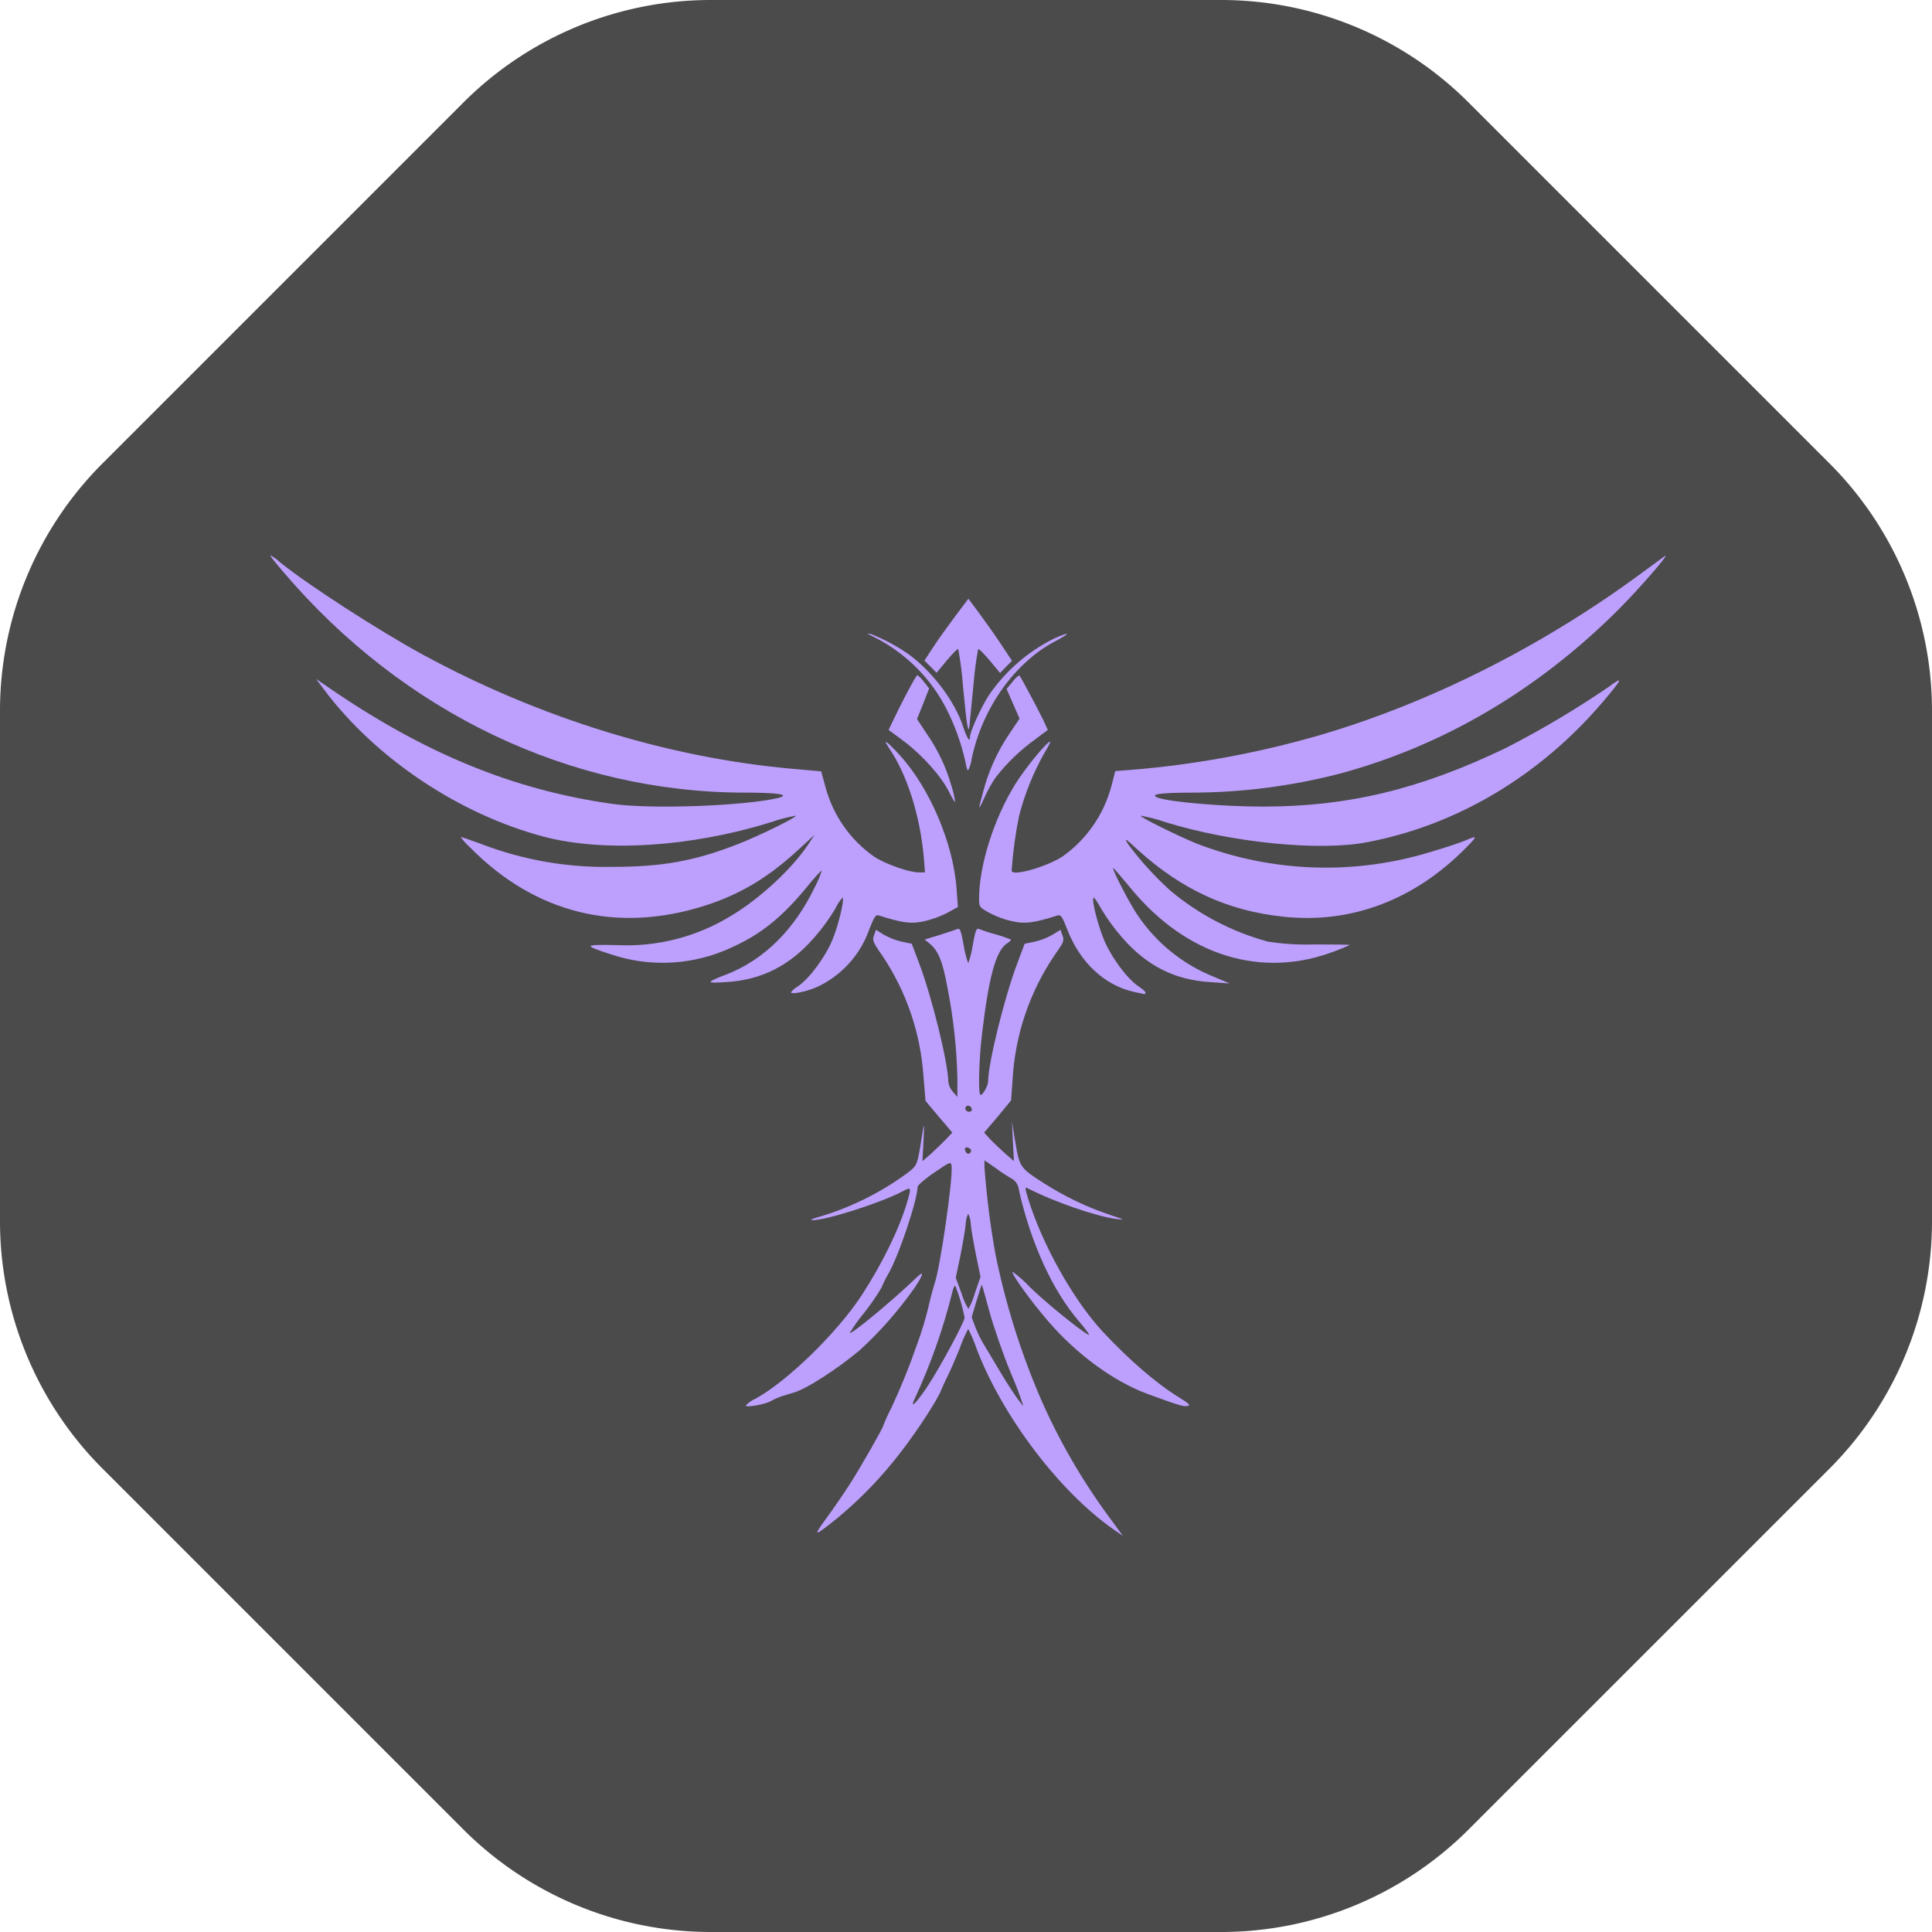
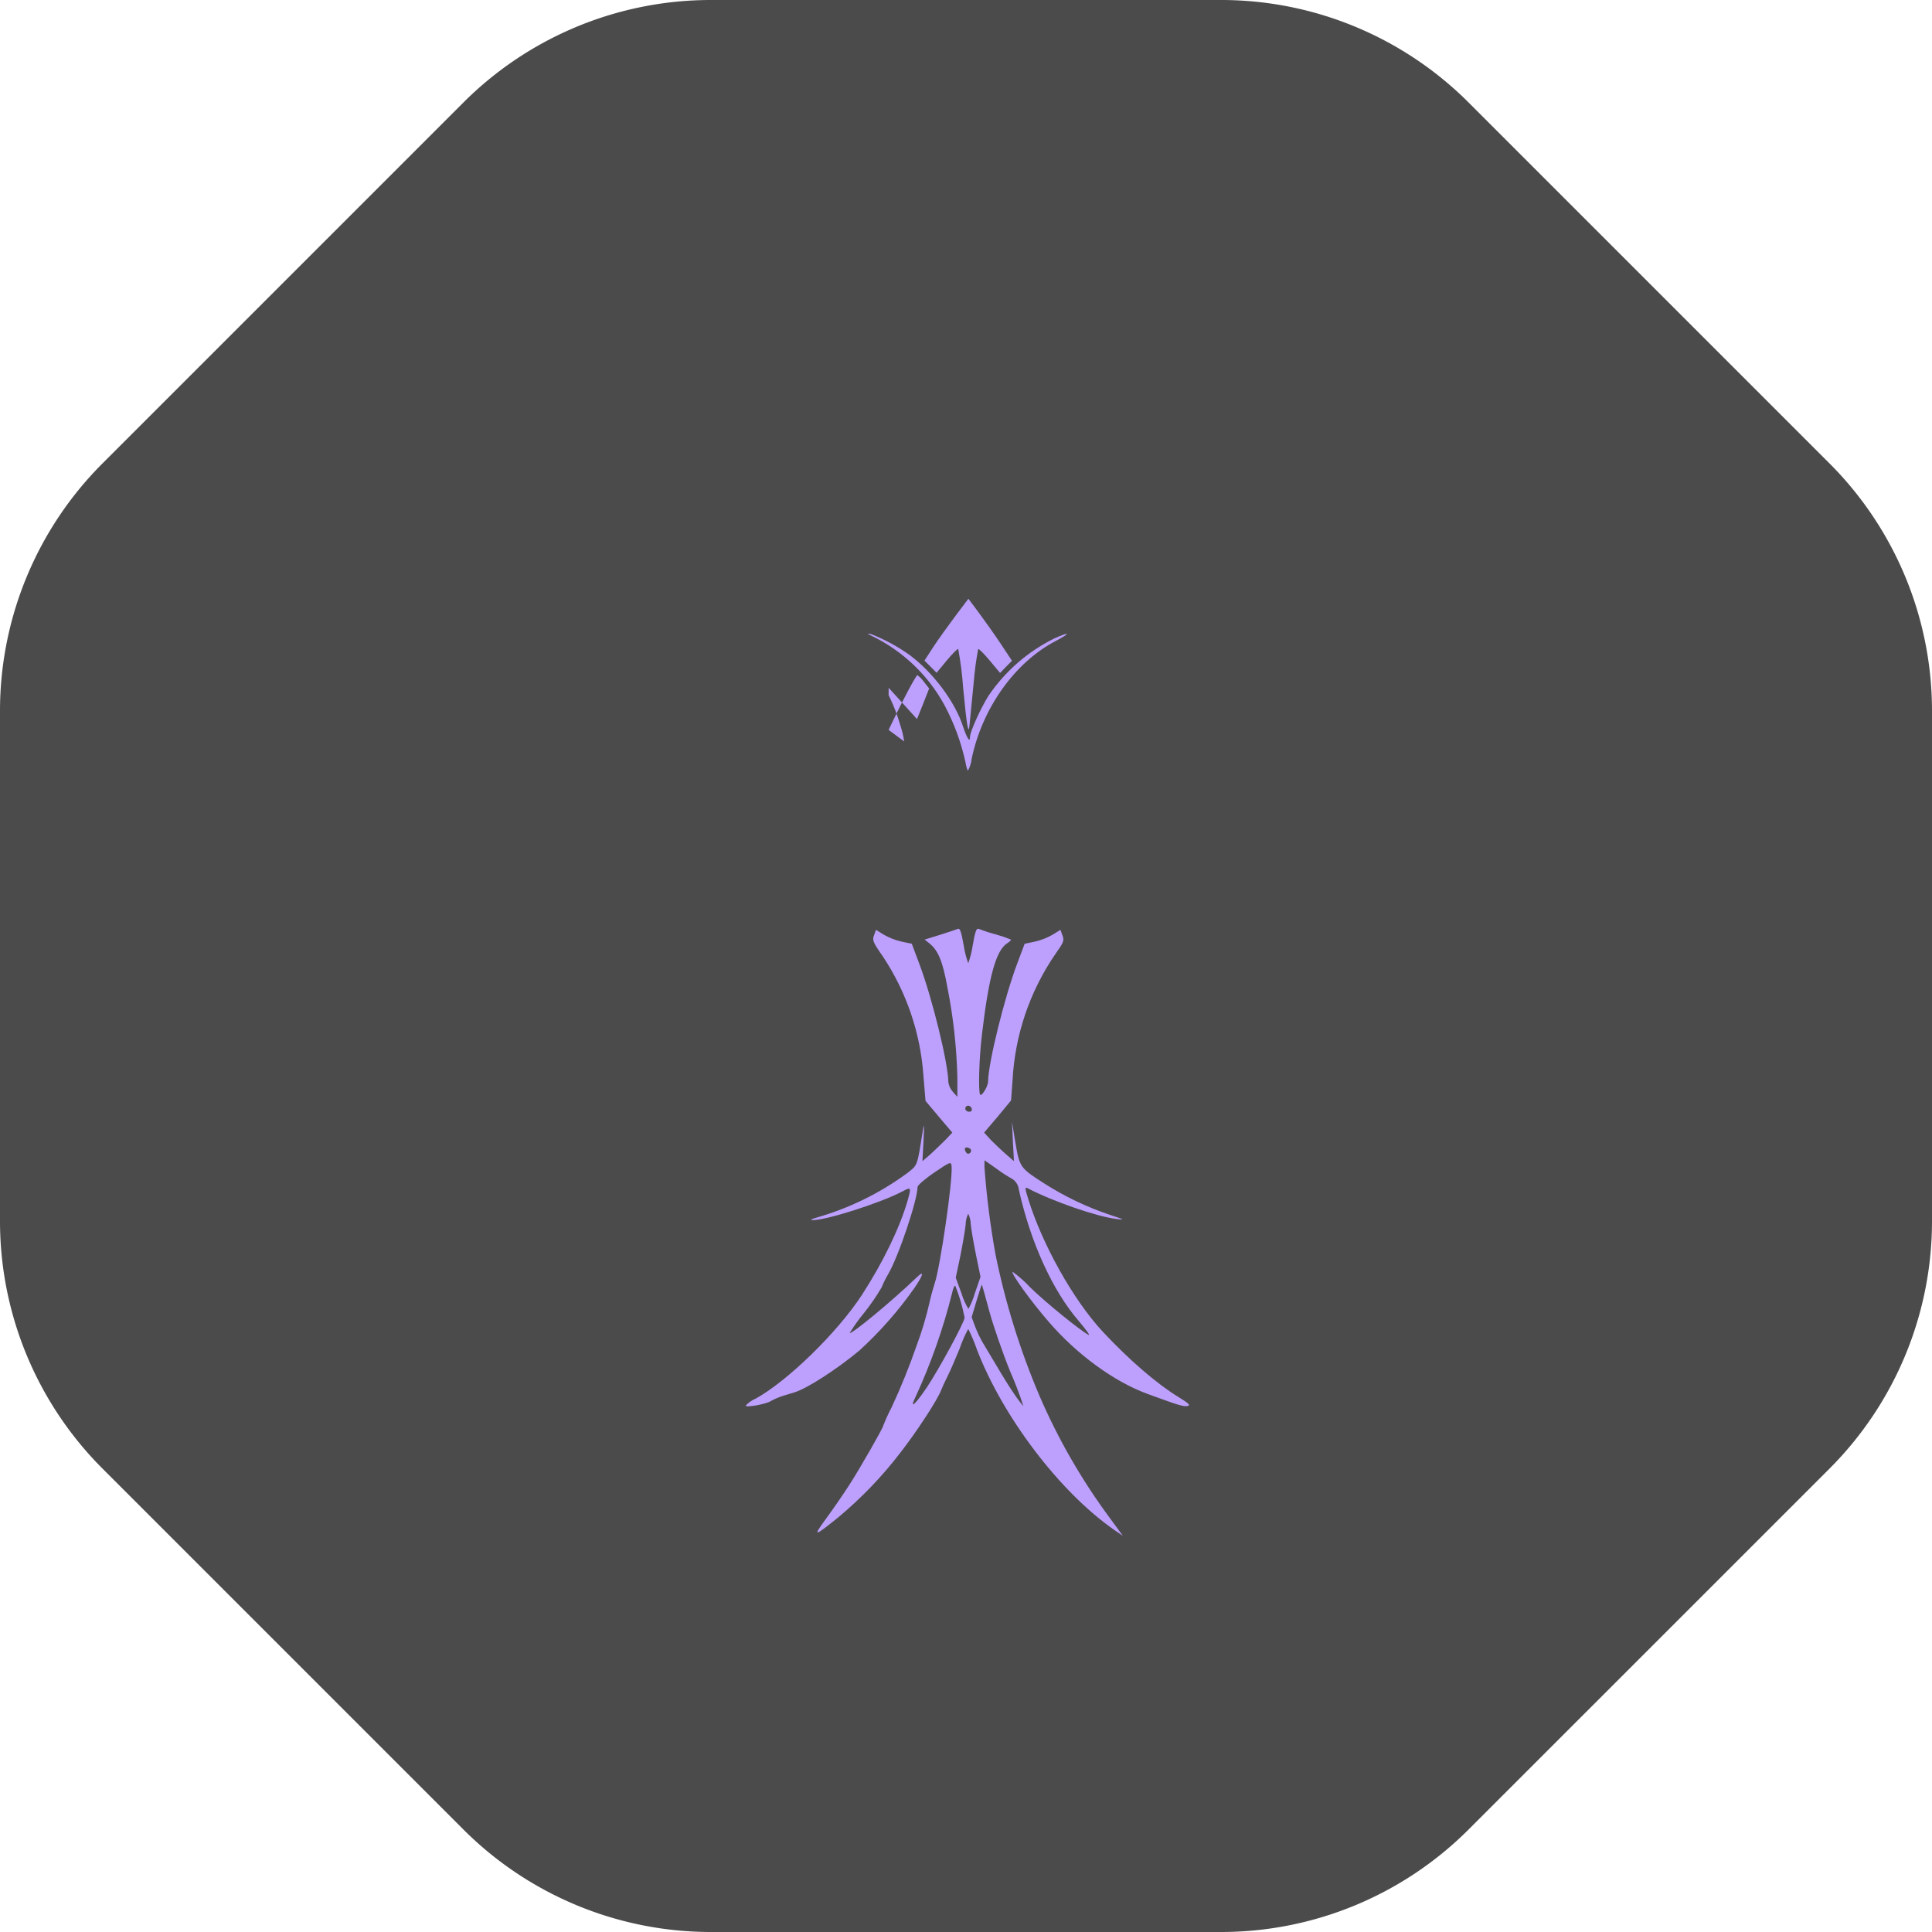
<svg xmlns="http://www.w3.org/2000/svg" width="400" height="400" viewBox="0 0 400 400">
  <defs>
    <clipPath id="clip-path">
-       <path id="Path_77" data-name="Path 77" d="M14.189,30.684c24.793,29.129,59.283,45.6,95.5,45.645,6.855,0,9.554.414,6.927,1.1-6.885,1.649-26.214,2.381-34.268,1.241C61.9,75.826,43.473,68.257,23.736,54.721L20.93,52.8l1.685,2.243C33.29,69.265,50.55,80.828,68.122,85.463c12.468,3.251,30.334,2.153,46.887-2.987A34,34,0,0,1,120.25,81.1c.264.324-7.79,4.264-12.061,5.919C99.242,90.507,92.615,91.7,82.168,91.7a71.438,71.438,0,0,1-27.384-4.864c-2.021-.732-3.778-1.331-3.928-1.331a13.365,13.365,0,0,0,1.985,2.2c13.482,13.674,30.448,17.848,48.722,11.977,7.263-2.339,13.068-5.829,19.4-11.7l3.185-2.939L122.721,87.2c-3.293,4.912-9.848,11.011-15.725,14.543a41.34,41.34,0,0,1-24.013,6.147c-6.7-.132-6.813.048-.972,1.931a33.556,33.556,0,0,0,23.107-.648c6.9-2.795,11.575-6.279,17.044-12.846,1.871-2.333,3.448-4.036,3.448-3.8a20.662,20.662,0,0,1-1.349,3.209c-4.27,8.948-10.567,15.185-18.316,18.214-4.42,1.7-4.42,1.883-.192,1.607,7.383-.414,13.26-3.394,18.352-9.266a41.692,41.692,0,0,0,4.312-5.919,9.026,9.026,0,0,1,1.529-2.339c.378.456-.78,5.416-2.015,8.534-1.463,3.67-4.87,8.3-7.3,9.907a4.728,4.728,0,0,0-1.385,1.193c0,.5,2.993-.09,5.2-1.008a20.674,20.674,0,0,0,11.011-12.025c1.014-2.567,1.313-3.077,1.949-2.891,4.792,1.559,6.741,1.793,9.29,1.241a20.657,20.657,0,0,0,4.87-1.745L153.805,100l-.258-3.574c-.636-9.548-5.655-21.29-11.989-28.079-2.615-2.843-3.406-3.3-1.979-1.193,3.706,5.416,6.441,14,7.191,22.85l.222,2.843h-1.271c-2.027,0-6.855-1.7-9.254-3.257a25.724,25.724,0,0,1-10.111-14.543l-.858-3.119-6.183-.552c-25.614-2.3-52.32-10.555-76.477-23.719-8.912-4.864-23.857-14.5-29.4-19.041a9.178,9.178,0,0,0-1.919-1.391c-.228,0,.63,1.074,2.669,3.46" transform="translate(-11.484 -27.224)" fill="#bda0fd" />
-     </clipPath>
+       </clipPath>
    <clipPath id="clip-path-2">
-       <path id="Path_78" data-name="Path 78" d="M42.856,32.669l-1.271,1.511,1.343,3.077,1.349,3.071-2.1,3.119a38.791,38.791,0,0,0-5.392,11.839c-1.157,4.174-1.121,4.36.222,1.373A27.878,27.878,0,0,1,39.3,52.532,40.051,40.051,0,0,1,47.534,44.6l2.585-1.931-.972-2.105c-.864-1.793-4.456-8.582-4.906-9.176l-.036-.024a4.694,4.694,0,0,0-1.349,1.307" transform="translate(-35.958 -31.362)" fill="#bda0fd" />
-     </clipPath>
+       </clipPath>
    <clipPath id="clip-path-3">
      <path id="Path_79" data-name="Path 79" d="M33.028,30.461A33.94,33.94,0,0,1,48.015,44.824a45.957,45.957,0,0,1,4.306,11.743c.15.918.372,1.7.522,1.7a6.555,6.555,0,0,0,.75-2.387c2.171-10.5,8.954-20.043,17.452-24.451,3.149-1.649,2.921-1.973-.336-.5a35.365,35.365,0,0,0-13.6,11.833c-1.607,2.525-3.856,7.485-3.856,8.534,0,1.283-.6.366-1.421-2.063-1.613-5.092-6.177-11.239-11.125-14.909a37.522,37.522,0,0,0-7.862-4.264,4.574,4.574,0,0,0-.69-.132c-.174,0,.1.156.87.54" transform="translate(-32.108 -29.921)" fill="#bda0fd" />
    </clipPath>
    <clipPath id="clip-path-4">
      <path id="Path_80" data-name="Path 80" d="M40.424,32.341c-1.5,2.015-3.556,4.858-4.57,6.423l-1.793,2.753L35.3,42.759l1.271,1.283L38.7,41.469c1.193-1.421,2.243-2.477,2.357-2.339a72.976,72.976,0,0,1,1.014,8.03c.78,8.258,1.121,10.045,1.343,7.473.078-.864.456-4.678.828-8.438a68.067,68.067,0,0,1,.936-7.065c.108-.138,1.163.918,2.363,2.339l2.171,2.615L50.949,42.8l1.235-1.235-2.435-3.67c-1.349-2.021-3.406-4.912-4.534-6.423l-2.057-2.753Z" transform="translate(-34.061 -28.719)" fill="#bda0fd" />
    </clipPath>
    <clipPath id="clip-path-5">
-       <path id="Path_81" data-name="Path 81" d="M33.832,40.587l-1.008,2.105,3.221,2.387c3.814,2.891,7.79,7.341,9.32,10.507.642,1.283,1.163,2.159,1.241,1.973a21.063,21.063,0,0,0-.858-3.532,35.821,35.821,0,0,0-4.984-10.465L38.7,40.443l1.271-3.161,1.241-3.173-1.085-1.373a5.881,5.881,0,0,0-1.349-1.379c-.264,0-3.035,5.188-4.948,9.23" transform="translate(-32.824 -31.357)" fill="#bda0fd" />
+       <path id="Path_81" data-name="Path 81" d="M33.832,40.587l-1.008,2.105,3.221,2.387a21.063,21.063,0,0,0-.858-3.532,35.821,35.821,0,0,0-4.984-10.465L38.7,40.443l1.271-3.161,1.241-3.173-1.085-1.373a5.881,5.881,0,0,0-1.349-1.379c-.264,0-3.035,5.188-4.948,9.23" transform="translate(-32.824 -31.357)" fill="#bda0fd" />
    </clipPath>
    <clipPath id="clip-path-6">
-       <path id="Path_82" data-name="Path 82" d="M177.817,27.362c-.564.414-2.513,1.835-4.312,3.167C153.025,45.714,129.653,57.552,106.732,64.3a198.189,198.189,0,0,1-36.553,7.017l-6.033.5-.786,3.029A26.068,26.068,0,0,1,53.248,89.482c-3.406,2.2-10.561,4.222-10.561,2.939a86.8,86.8,0,0,1,1.541-11.329A54.054,54.054,0,0,1,49.47,68.059c.786-1.283,1.349-2.345,1.193-2.345-.672,0-5.242,5.6-7.227,8.81-4.456,7.209-7.491,16.882-7.491,23.767,0,1.649.114,1.745,2.177,2.891a18.351,18.351,0,0,0,4.828,1.745c2.549.552,4.384.318,9.29-1.241.636-.186.972.324,1.979,2.939,2.663,6.879,7.8,11.611,13.938,12.936.936.186,1.8.366,1.985.414.15,0,.264-.09.264-.324,0-.18-.642-.732-1.391-1.235-2.435-1.607-5.841-6.237-7.3-9.908-1.313-3.3-2.477-8.03-2.063-8.492.114-.132.822.918,1.577,2.3a41.6,41.6,0,0,0,4.306,5.919c5.092,5.871,10.933,8.852,18.352,9.266l3.928.276L84.56,114.4a34.4,34.4,0,0,1-16.552-13.95c-1.8-2.987-4.648-8.582-4.27-8.582.078,0,1.721,1.925,3.706,4.312,11.539,13.95,27.114,18.717,42.209,12.894a32.62,32.62,0,0,0,3.077-1.283c0-.048-3.34-.09-7.419-.09a51.659,51.659,0,0,1-9.632-.6A53.138,53.138,0,0,1,75.534,96.546,66.606,66.606,0,0,1,66.844,87c-.936-1.469-.708-1.373,2.057,1.193,9.032,8.168,18.58,12.57,30.076,13.764,14.01,1.517,27.192-3.484,37.825-14.315,2.363-2.387,2.363-2.567-.15-1.469-.894.372-3.964,1.427-6.813,2.255a74.153,74.153,0,0,1-48.95-1.655c-3.934-1.607-11.719-5.464-11.5-5.733a33.974,33.974,0,0,1,5.248,1.373c13.7,4.222,31.726,6.015,41.609,4.132,18.652-3.532,35.84-13.764,48.95-29.183,4.12-4.864,4.234-5.32.9-2.843A198.881,198.881,0,0,1,144.97,67.052C127.182,75.586,112.387,79.16,94.749,79.16c-8.276,0-18.915-.918-21.614-1.787-2.171-.738.15-1.1,6.777-1.1a123.306,123.306,0,0,0,30.754-3.946c21.422-5.781,41.009-17.3,57.784-34.082,4.108-4.138,10.087-11,9.6-11a.578.578,0,0,0-.228.126" transform="translate(-35.946 -27.236)" fill="#bda0fd" />
-     </clipPath>
+       </clipPath>
    <clipPath id="clip-path-7">
      <path id="Path_83" data-name="Path 83" d="M63.022,137.1a121.834,121.834,0,0,0,7.563-21.428c.228-1.1.564-1.835.714-1.6a36.369,36.369,0,0,1,1.913,6.555c0,.918-5.284,10.645-7.79,14.405-1.517,2.261-2.585,3.538-2.855,3.538-.162,0-.036-.468.456-1.469m20.6-.456c-.936-1.337-2.663-4.09-3.826-6.105-1.193-2.021-2.507-4.174-2.879-4.816a25,25,0,0,1-1.5-3.167l-.75-2.021,1.014-3.394c.558-1.835,1.044-3.346,1.086-3.346s.75,2.429,1.535,5.416c.786,2.933,2.729,8.576,4.306,12.474a76.453,76.453,0,0,1,2.771,7.251h-.006a21.133,21.133,0,0,1-1.751-2.291M72.57,115.628l-1.193-3.263.936-4.444c.486-2.435,1.008-5.416,1.121-6.609a5.03,5.03,0,0,1,.528-2.2,5.075,5.075,0,0,1,.522,2.2c.114,1.193.636,4.132,1.122,6.513l.9,4.36-1.157,3.352a16.089,16.089,0,0,1-1.349,3.3,13.552,13.552,0,0,1-1.427-3.209M73.4,86.217c-.378-.684.036-1.056.75-.684a.567.567,0,0,1,.372.732.668.668,0,0,1-.552.438c-.21,0-.42-.162-.57-.486m0-8.624a.63.63,0,0,1,.192-.738c.444-.318,1.122.1,1.122.738,0,.276-.258.408-.546.408a.868.868,0,0,1-.768-.408m1.493-34.047a19.582,19.582,0,0,1-.93,3.718,19.052,19.052,0,0,1-.942-3.718c-.522-2.891-.78-3.628-1.235-3.394-.3.138-1.979.684-3.7,1.235l-3.149.966.972.78c1.835,1.469,2.771,3.718,3.742,9.134a109.444,109.444,0,0,1,2.063,18.586V74.93l-.936-1.056a3.778,3.778,0,0,1-.936-2.015c-.036-3.946-3.376-17.53-6.033-24.547l-1.535-4.09L60.1,42.767A13.511,13.511,0,0,1,56.4,41.3l-1.535-.96-.414,1.145c-.378,1.008-.228,1.421,1.8,4.312a50.965,50.965,0,0,1,8.426,24.637l.444,5.326,2.777,3.3,2.771,3.263L69.241,83.83c-.828.828-2.213,2.159-3.107,2.987l-1.655,1.415.228-4.312c.15-3.071.114-3.712-.114-2.243-1.235,7.8-1.05,7.293-3.328,9.086A59.247,59.247,0,0,1,42.5,99.939c-.936.276-1.307.456-.864.5,2.549.144,14.01-3.484,18.652-5.913,1.871-1.008,1.913-.918,1.121,1.877-1.643,5.691-5.128,12.846-9.47,19.545-5.134,7.85-15.473,17.89-22.022,21.47a5.855,5.855,0,0,0-2.027,1.427c0,.456,4.192-.276,5.248-.966a13.529,13.529,0,0,1,2.615-1.1c.942-.276,1.949-.594,2.255-.684,2.657-.828,8.756-4.774,13.446-8.678a79.492,79.492,0,0,0,11.341-12.888c1.877-2.753,2.141-3.808.564-2.291C58.266,117.139,49.726,124.2,49.426,123.8a35.352,35.352,0,0,1,2.957-4.132,44.776,44.776,0,0,0,3.634-5.278,20.2,20.2,0,0,1,1.313-2.663c2.171-3.67,6.105-15.365,6.141-18.166,0-.318,1.571-1.7,3.478-2.981,3.3-2.249,3.454-2.291,3.562-1.331.3,2.753-2.363,21.1-3.52,24.361-.258.78-.744,2.525-1.05,3.9a68.439,68.439,0,0,1-2.663,8.9,133.009,133.009,0,0,1-5.164,12.756,41.338,41.338,0,0,0-1.757,3.85c0,.42-4.906,9-7.047,12.3-1.157,1.787-3.257,4.864-4.714,6.837-2.885,3.946-2.663,3.946,2.357-.09a83.968,83.968,0,0,0,13.11-13.674c3.406-4.4,7.641-10.921,8.312-12.8.192-.5.75-1.745,1.271-2.753S71.3,129.205,72.2,127a24.842,24.842,0,0,1,1.763-4.036,33.926,33.926,0,0,1,1.793,4.264c5.356,13.944,17.116,29.453,28.355,37.3l1.871,1.283-2.657-3.628A126.911,126.911,0,0,1,88.75,136.912,152.216,152.216,0,0,1,79.616,107.6a173.95,173.95,0,0,1-2.291-18.028V88.052L79.688,89.7a29.991,29.991,0,0,0,3.37,2.2,2.978,2.978,0,0,1,1.385,2.255c2.435,10.915,7,20.96,12.468,27.252,1.463,1.739,2.363,2.981,1.985,2.795-1.607-.78-8.906-6.7-12.132-9.86a25.016,25.016,0,0,0-3.628-3.215c-.342.366,3.82,6.147,7.491,10.369,5.841,6.789,13.554,12.39,20.409,14.909,6.741,2.477,7.491,2.663,8.318,2.525.672-.138.33-.51-1.763-1.793-4.648-2.843-10.375-7.8-15.845-13.668-6.033-6.519-12.468-17.986-15.389-27.479-.678-2.2-.678-2.435-.114-2.159,5.278,2.753,14.3,5.871,18.43,6.381,1.835.222,1.643.132-1.427-.876a62.04,62.04,0,0,1-13.6-6.519c-4.948-3.161-5.056-3.346-5.913-8.39l-.714-4.36.186,4.084.222,4.078-1.643-1.415c-.9-.786-2.285-2.111-3.113-2.939l-1.421-1.559,2.813-3.3,2.765-3.352.306-4.126a50.914,50.914,0,0,1,8.906-26.244c1.691-2.387,1.835-2.753,1.427-3.808l-.408-1.145-1.541.96a13.435,13.435,0,0,1-3.706,1.469l-2.171.456-1.535,4.09c-2.621,6.921-5.991,20.553-6.033,24.4,0,1.014-1.307,3.173-1.643,2.753-.414-.546-.228-7.521.372-12.474,1.427-12.024,2.885-17.344,5.206-18.861.528-.318.858-.684.786-.78A29.231,29.231,0,0,0,79.724,41.3a30.867,30.867,0,0,1-3.556-1.145.389.389,0,0,0-.174-.042c-.384,0-.642.786-1.1,3.436" transform="translate(-27.89 -40.11)" fill="#bda0fd" />
    </clipPath>
  </defs>
  <g id="Group_455" data-name="Group 455" transform="translate(-124 -374)">
    <g id="Group_419" data-name="Group 419">
      <path id="Polygon_14" data-name="Polygon 14" d="M252.826,0a72.46,72.46,0,0,1,51.227,21.218l74.724,74.724A72.464,72.464,0,0,1,400,147.174V252.826a72.464,72.464,0,0,1-21.225,51.242l-74.717,74.709A72.464,72.464,0,0,1,252.826,400H147.174a72.459,72.459,0,0,1-51.227-21.218L21.223,304.058A72.464,72.464,0,0,1,0,252.826V147.174A72.46,72.46,0,0,1,21.218,95.947L95.942,21.223A72.464,72.464,0,0,1,147.174,0Z" transform="translate(124 374)" fill="#4b4b4c" />
      <g id="Ellipse_28" data-name="Ellipse 28" transform="translate(150 400)" fill="none" stroke="red" stroke-width="1" opacity="0">
        <circle cx="174" cy="174" r="174" stroke="none" />
        <circle cx="174" cy="174" r="173.5" fill="none" />
      </g>
    </g>
    <g id="Group_454" data-name="Group 454" transform="translate(125.699 366.048)">
      <g id="Group_441" data-name="Group 441" transform="translate(54.301 122.952)">
        <g id="Group_440" data-name="Group 440" clip-path="url(#clip-path)">
          <rect id="Rectangle_87" data-name="Rectangle 87" width="142.513" height="90.949" transform="translate(-0.192 0)" fill="#bda0fd" />
        </g>
      </g>
      <g id="Group_443" data-name="Group 443" transform="translate(201.076 147.768)">
        <g id="Group_442" data-name="Group 442" clip-path="url(#clip-path-2)">
          <rect id="Rectangle_88" data-name="Rectangle 88" width="14.489" height="28.283" transform="translate(-0.328 0)" fill="#bda0fd" />
        </g>
      </g>
      <g id="Group_445" data-name="Group 445" transform="translate(177.985 139.126)">
        <g id="Group_444" data-name="Group 444" clip-path="url(#clip-path-3)">
          <rect id="Rectangle_89" data-name="Rectangle 89" width="42.209" height="28.811" transform="translate(-0.123 -0.468)" fill="#bda0fd" />
        </g>
      </g>
      <g id="Group_447" data-name="Group 447" transform="translate(189.701 131.918)">
        <g id="Group_446" data-name="Group 446" clip-path="url(#clip-path-4)">
          <rect id="Rectangle_90" data-name="Rectangle 90" width="18.124" height="28.487" transform="translate(0 0)" fill="#bda0fd" />
        </g>
      </g>
      <g id="Group_449" data-name="Group 449" transform="translate(182.282 147.738)">
        <g id="Group_448" data-name="Group 448" clip-path="url(#clip-path-5)">
          <rect id="Rectangle_91" data-name="Rectangle 91" width="13.818" height="26.388" transform="translate(0 0)" fill="#bda0fd" />
        </g>
      </g>
      <g id="Group_451" data-name="Group 451" transform="translate(201.006 123.024)">
        <g id="Group_450" data-name="Group 450" clip-path="url(#clip-path-6)">
          <path id="Path_84" data-name="Path 84" d="M0,0H142.591V90.739H0Z" fill="#bda0fd" />
        </g>
      </g>
      <g id="Group_453" data-name="Group 453" transform="translate(152.692 200.233)">
        <g id="Group_452" data-name="Group 452" clip-path="url(#clip-path-7)">
          <rect id="Rectangle_93" data-name="Rectangle 93" width="92.136" height="126.177" transform="translate(0 -0.192)" fill="#bda0fd" />
        </g>
      </g>
    </g>
  </g>
</svg>